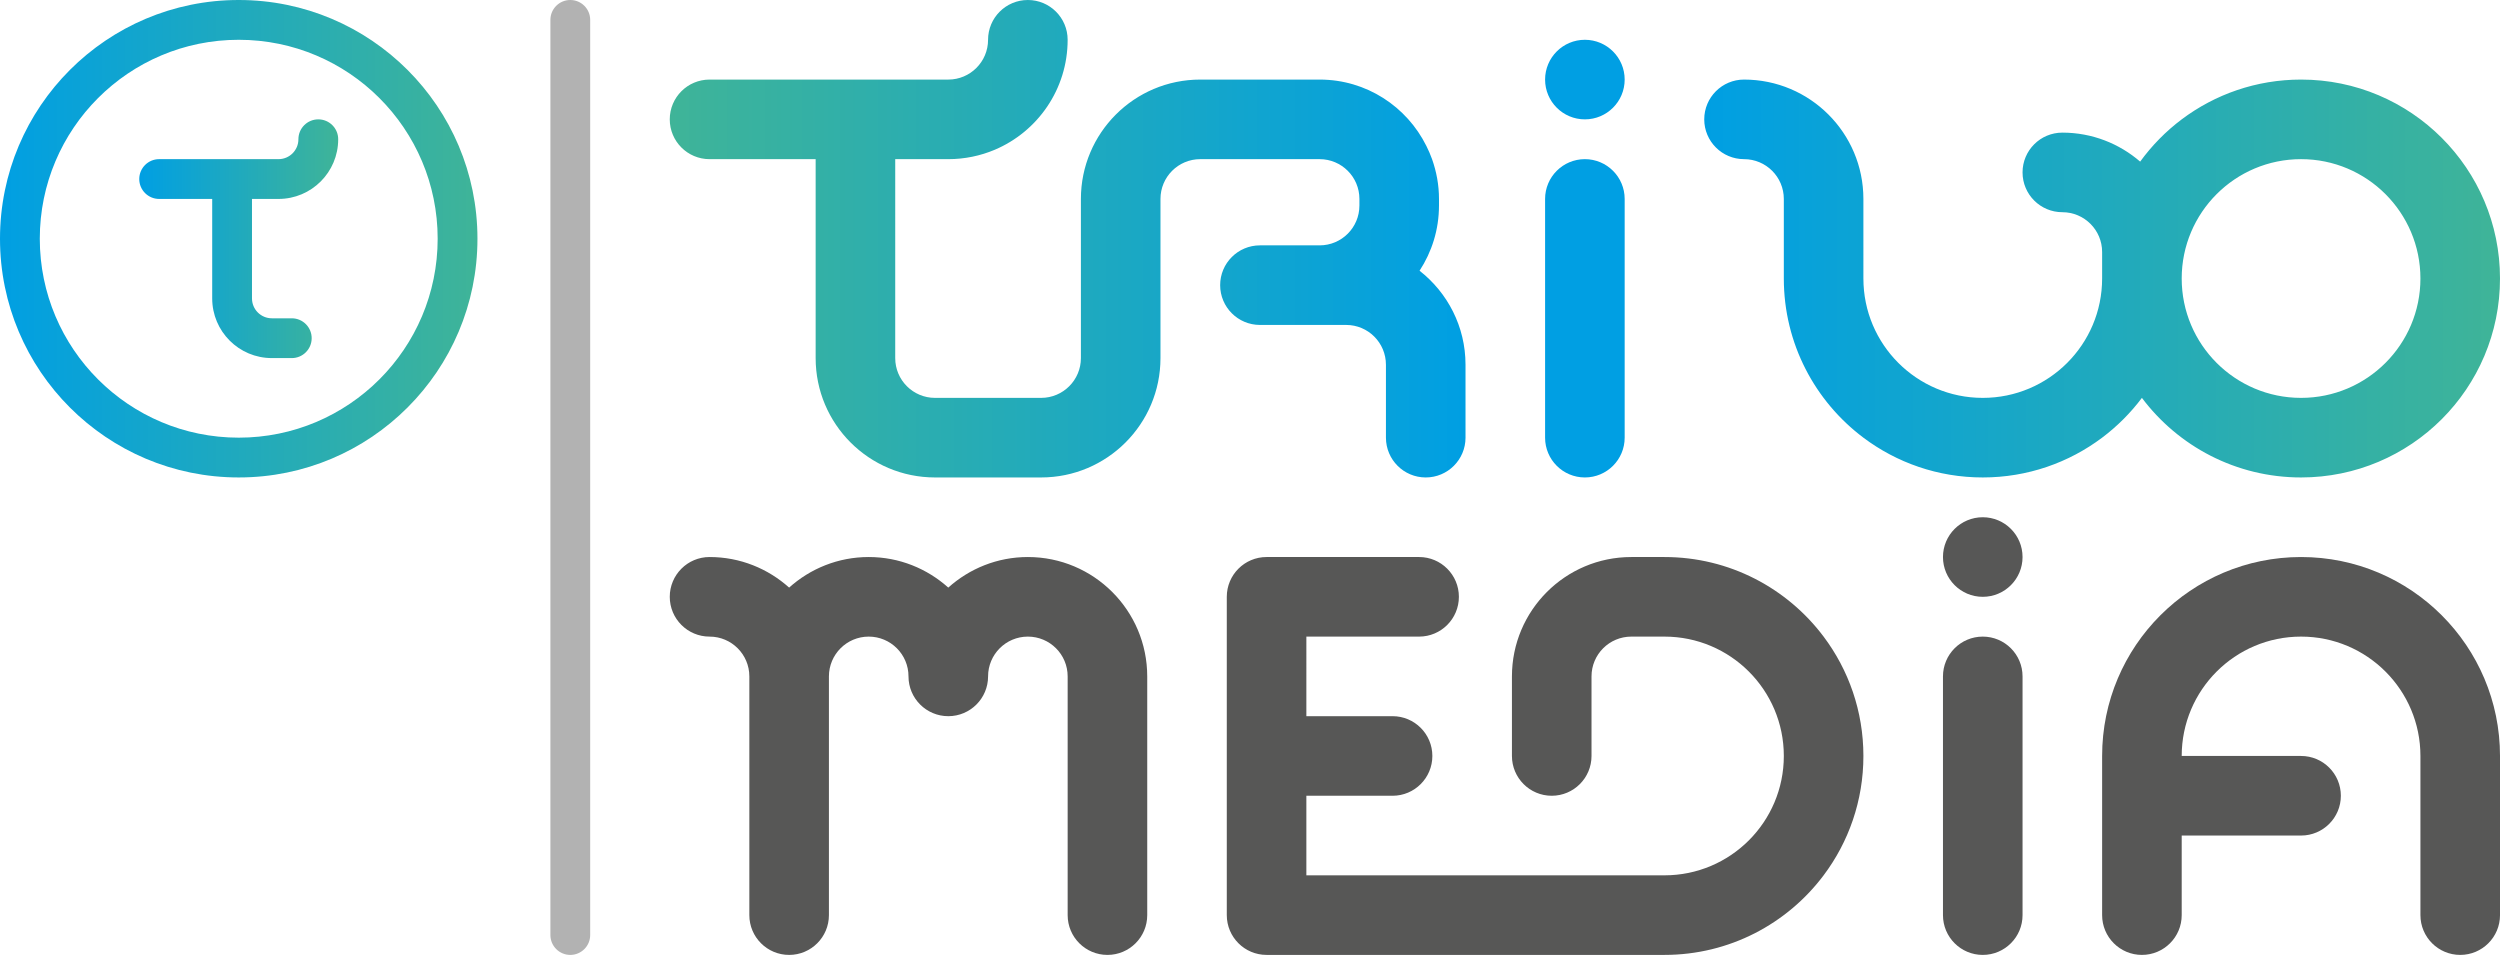
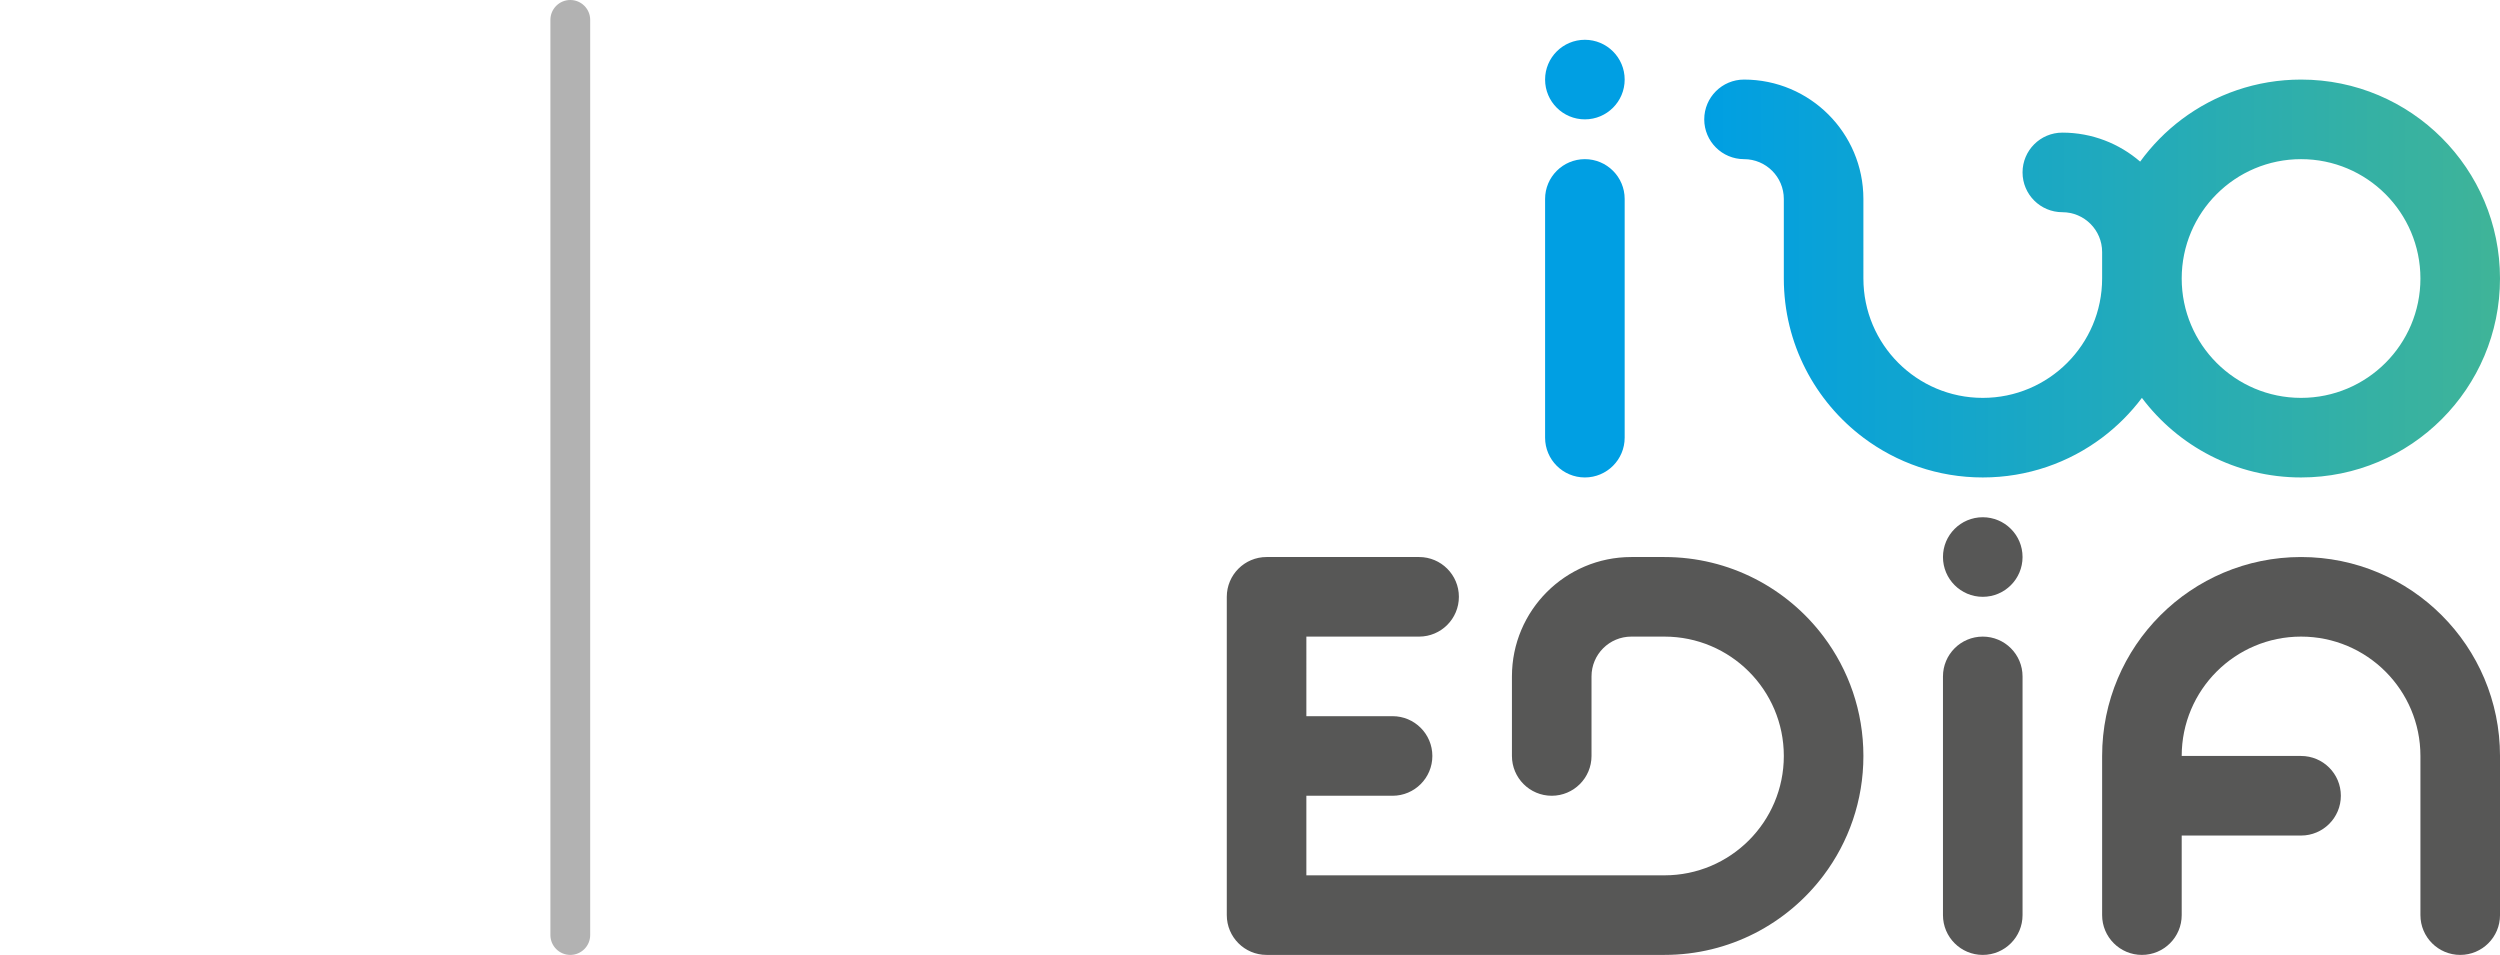
<svg xmlns="http://www.w3.org/2000/svg" version="1.1" id="Layer_1" x="0px" y="0px" width="377px" height="144px" viewBox="0 0 377 144" enable-background="new 0 0 377 144" xml:space="preserve">
  <path fill="#009FE3" d="M239,24c-3.314,0-6,2.687-6,6v36c0,3.313,2.686,6,6,6c3.313,0,6-2.687,6-6V30C245,26.687,242.313,24,239,24z  " />
  <circle fill="#009FE3" cx="239" cy="12" r="6" />
  <linearGradient id="SVGID_1_" gradientUnits="userSpaceOnUse" x1="257" y1="42" x2="377" y2="42">
    <stop offset="0" style="stop-color:#009FE3" />
    <stop offset="1" style="stop-color:#3FB498" />
  </linearGradient>
  <path fill="url(#SVGID_1_)" d="M347,12c-6.754,0-12.986,2.233-18,6c-2.393,1.798-4.501,3.951-6.264,6.372  C319.584,21.653,315.488,20,311,20c-3.314,0-6,2.687-6,6s2.686,6,6,6s6,2.687,6,6v4c0,9.941-8.059,18-18,18s-18-8.059-18-18V30  c0-9.941-8.059-18-18-18c-3.314,0-6,2.687-6,6s2.686,6,6,6s6,2.687,6,6v12c0,9.814,4.714,18.527,12,24.001  C286.014,69.767,292.246,72,299,72s12.986-2.233,18-5.999c2.271-1.707,4.293-3.729,6-6c5.473,7.286,14.185,12,24,12  c16.568,0,30-13.432,30-30S363.568,12,347,12z M347,60c-9.941,0-18-8.059-18-18c0-9.941,8.059-18,18-18s18,8.059,18,18  C365,51.941,356.941,60,347,60z" />
  <linearGradient id="SVGID_2_" gradientUnits="userSpaceOnUse" x1="101" y1="36" x2="221" y2="36">
    <stop offset="0" style="stop-color:#3FB498" />
    <stop offset="1" style="stop-color:#009FE3" />
  </linearGradient>
-   <path fill="url(#SVGID_2_)" d="M220.999,55c0.001-5.762-2.717-10.879-6.929-14.174c1.847-2.826,2.929-6.198,2.929-9.826H217v-1  c0-2.107-0.381-4.121-1.046-6c-0.244-0.689-0.54-1.353-0.862-2c-2.945-5.92-9.031-10-16.092-10h-18c-9.941,0-18,8.059-18,18v24  c0,3.313-2.686,6-6,6h-16c-3.314,0-6-2.687-6-6V24h8c2.483,0,4.848-0.503,7-1.412c6.464-2.731,11-9.129,11-16.588  c0-3.313-2.686-6-6-6s-6,2.687-6,6s-2.686,6-6,6h-36c-3.313,0-6,2.687-6,6s2.687,6,6,6h16v30c0,9.941,8.059,18,18,18h16  c9.941,0,18-8.059,18-18V30c0-3.313,2.686-6,6-6h16.954H199c3.313,0,6,2.687,6,6v1h-0.001c0.001,3.313-2.684,6-5.999,6h-9  c-3.314,0-6,2.687-6,6s2.686,6,6,6h13c3.314,0,6,2.687,5.999,6H209v11c0,3.313,2.686,6,6,6c3.313,0,6-2.687,6-6V55H220.999z" />
  <g>
    <path fill="#575756" d="M275,96c-5.473-7.286-14.186-12-24-12h-5c-9.94,0-18,8.059-18,18v12c0,3.313,2.686,6,6,6   c3.313,0,6-2.687,6-6v-12c0-3.313,2.686-6,6-6h5c9.941,0,18,8.059,18,18c0,9.941-8.059,18-18,18h-9h-9v-0.001h-12V132h-24v-12h13   c3.313,0,6-2.687,6-6s-2.687-6-6-6h-13V96h17c3.313,0,6-2.687,6-6s-2.687-6-6-6h-17h-6c-3.314,0-6,2.687-6,6v18v12v18   c0,3.314,2.686,6,6,6h6h24h12h9h9c9.814,0,18.527-4.714,24-12c3.768-5.014,6-11.246,6-18S278.768,101.014,275,96z" />
-     <path fill="#575756" d="M155,84c-4.617,0-8.814,1.753-12,4.61c-3.186-2.857-7.383-4.61-12-4.61s-8.813,1.753-12,4.61   c-3.186-2.857-7.383-4.61-12-4.61c-3.313,0-6,2.687-6,6s2.687,6,6,6s6,2.687,6,6v36c0,3.314,2.687,6,6,6s6-2.686,6-6v-36   c0-3.313,2.687-6,6-6c3.314,0,6,2.687,6,6s2.686,6,6,6s6-2.687,6-6s2.686-6,6-6s6,2.687,6,6v36c0,3.314,2.686,6,6,6s6-2.686,6-6   v-36C173,92.059,164.941,84,155,84z" />
    <path fill="#575756" d="M299,96c-3.314,0-6,2.687-6,6v36c0,3.314,2.686,6,6,6s6-2.686,6-6v-36C305,98.687,302.314,96,299,96z" />
    <circle fill="#575756" cx="299" cy="84" r="6" />
    <path fill="#575756" d="M347,84c-16.568,0-30,13.432-30,30v24c0,3.314,2.686,6,6,6s6-2.686,6-6v-12h18c3.314,0,6-2.687,6-6   s-2.686-6-6-6h-18c0-9.941,8.059-18,18-18s18,8.059,18,18v24c0,3.314,2.686,6,6,6s6-2.686,6-6v-24C377,97.432,363.568,84,347,84z" />
  </g>
  <path fill="#B2B2B2" d="M86,0c-1.657,0-3,1.343-3,3v138c0,1.657,1.343,3,3,3c1.657,0,3-1.343,3-3V3C89,1.343,87.657,0,86,0z" />
  <linearGradient id="SVGID_3_" gradientUnits="userSpaceOnUse" x1="0" y1="36" x2="72" y2="36">
    <stop offset="0" style="stop-color:#009FE3" />
    <stop offset="1" style="stop-color:#3FB498" />
  </linearGradient>
-   <path fill="url(#SVGID_3_)" d="M36,0C16.118,0,0,16.118,0,36s16.118,36,36,36s36-16.118,36-36S55.882,0,36,0z M36,66  C19.431,66,6,52.569,6,36C6,19.431,19.431,6,36,6s30,13.431,30,30C66,52.569,52.569,66,36,66z" />
  <linearGradient id="SVGID_4_" gradientUnits="userSpaceOnUse" x1="21" y1="36" x2="51" y2="36">
    <stop offset="0" style="stop-color:#009FE3" />
    <stop offset="1" style="stop-color:#3FB498" />
  </linearGradient>
-   <path fill="url(#SVGID_4_)" d="M42,30c4.971,0,9-4.029,9-9c0-1.657-1.343-3-3-3s-3,1.343-3,3c0,1.657-1.343,3-3,3h-4h-6h-5h-3  c-1.657,0-3,1.343-3,3s1.343,3,3,3h3h5v15c0,4.971,4.029,9,9,9h3c1.657,0,3-1.343,3-3s-1.343-3-3-3h-3c-1.657,0-3-1.343-3-3V30H42z" />
</svg>